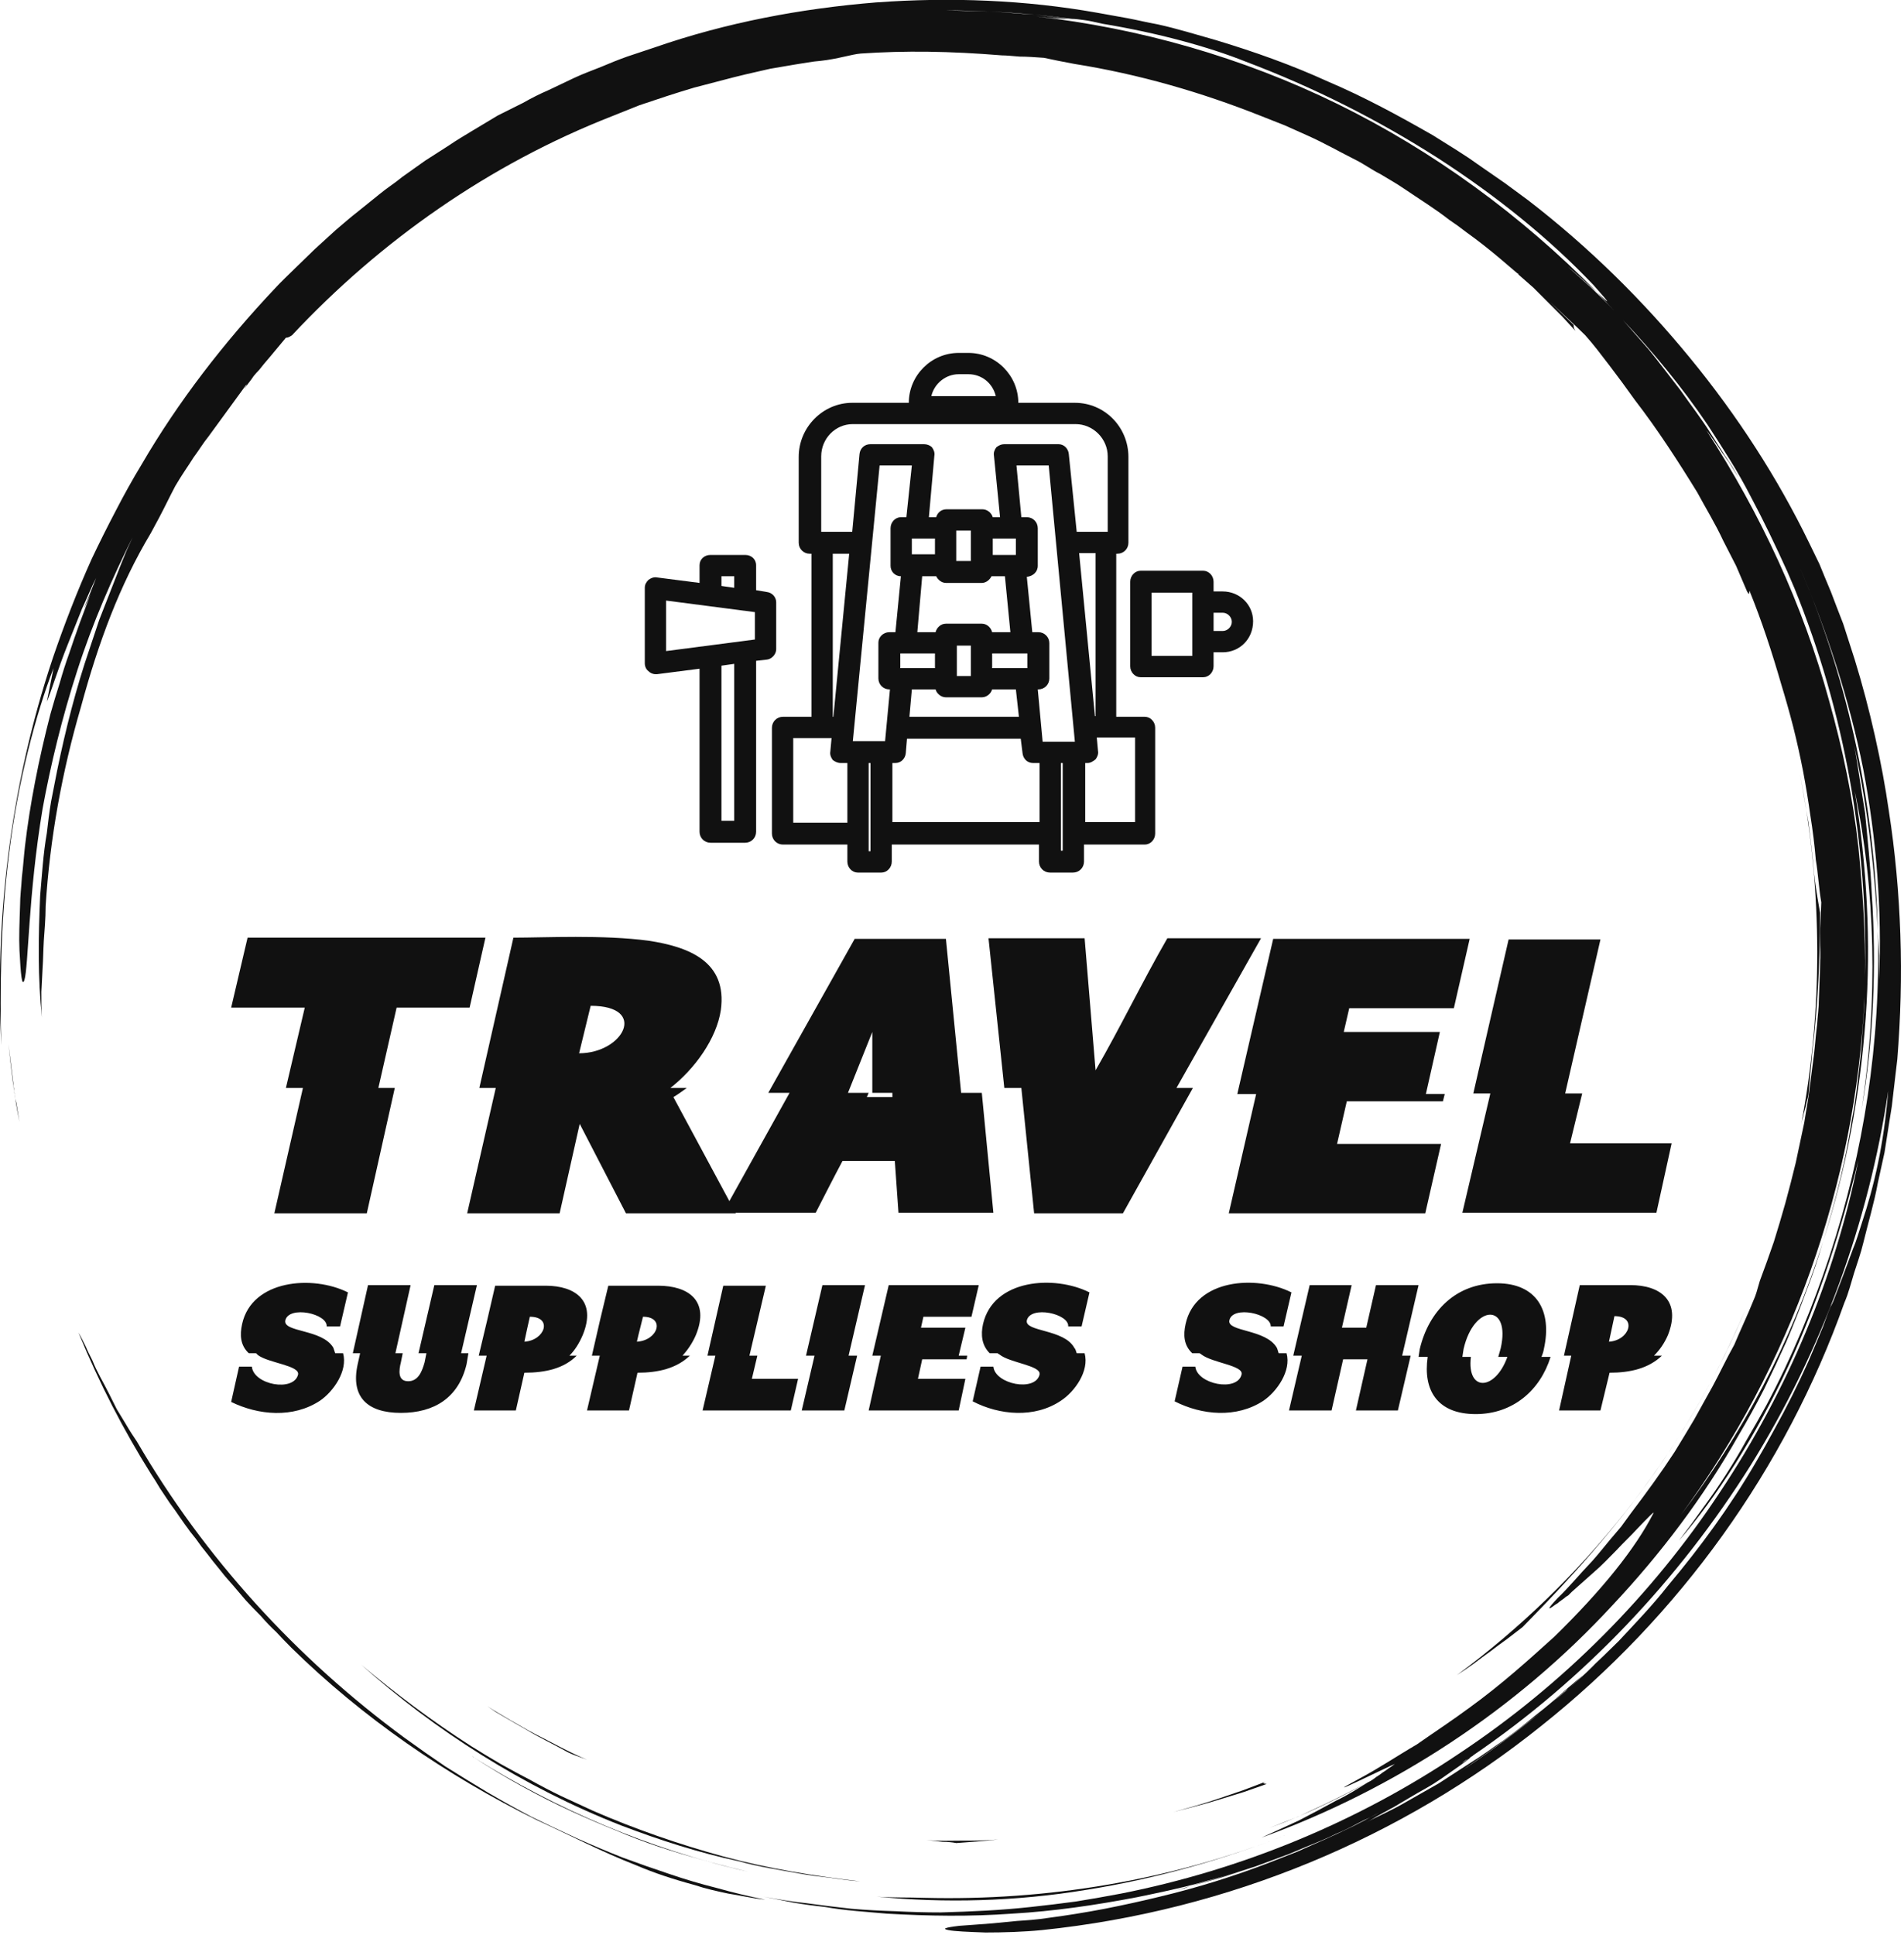
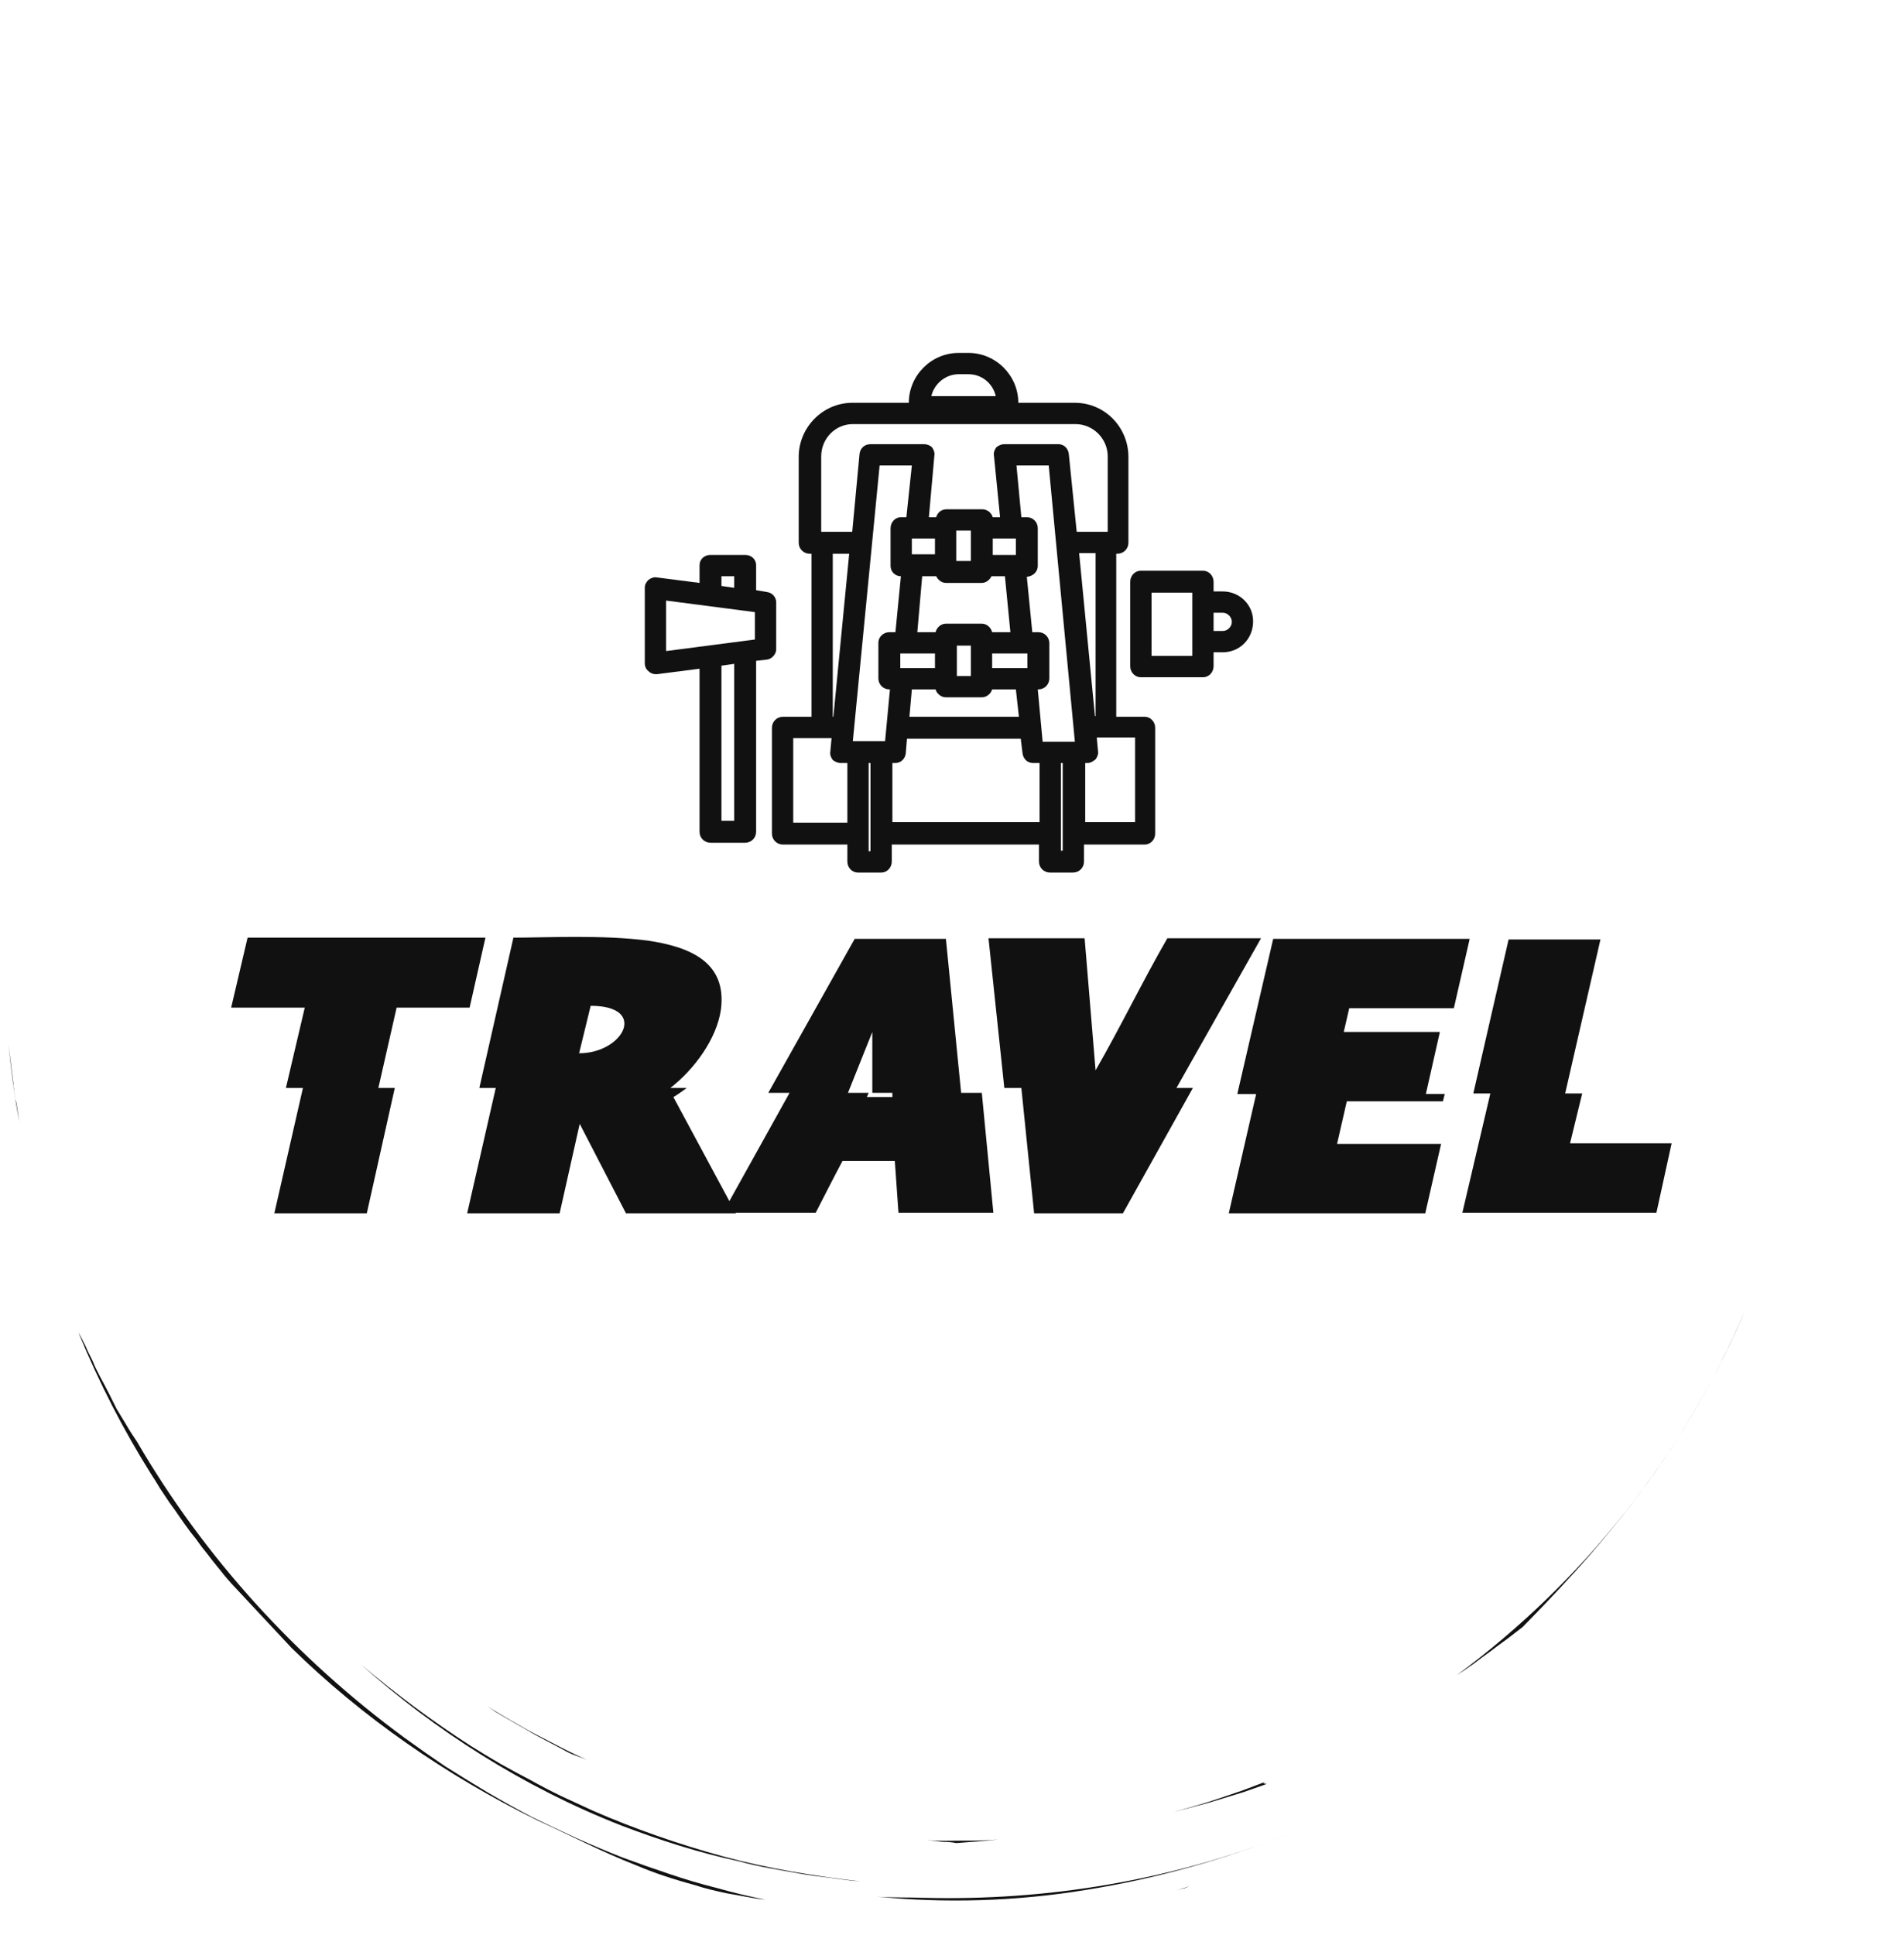
<svg xmlns="http://www.w3.org/2000/svg" version="1.2" viewBox="0 0 313 318" width="313" height="318">
  <style>.a{fill:#111}</style>
-   <path fill-rule="evenodd" class="a" d="m38 260.2q-1-1.1-2-2.4-1-1.2-1.9-2.4-1-1.2-1.9-2.5-1-1.2-1.9-2.5 0.5 0.7 1 1.3-0.9-1.1-1.7-2.3-0.8-1.2-1.7-2.4-0.8-1.2-1.6-2.4-0.7-1.2-1.5-2.4c-4.5-7.2-8.4-14.7-11.9-23.2q0.3 0.5 0.6 1.1 0.3 0.6 0.6 1.2 0.2 0.5 0.5 1.1 0.3 0.6 0.6 1.2c0.7 1.8 1.8 3.6 2.7 5.4l1.3 2.6 1.4 2.3c0.8 1.4 1.5 2.4 1.9 3 11.1 19.1 26.3 35.7 44 48.7q3.3 2.4 6.7 4.7 3.5 2.2 7 4.3 3.6 2.1 7.2 4 3.7 1.8 7.4 3.5 3.8 1.7 7.6 3.2 3.8 1.4 7.7 2.7 3.8 1.3 7.8 2.3 3.9 1.1 7.9 1.9c-2.1-0.2-4.1-0.7-6.1-1-1.9-0.4-3.7-0.8-5.5-1.4q-2.6-0.7-5-1.5c-1.5-0.5-3.1-1.1-4.5-1.7-5.9-2.3-11-5-16.5-7.5-14.8-7.3-28.7-16.9-40.3-28.3q-1.3-1.3-2.5-2.6-1.3-1.2-2.5-2.6-1.3-1.3-2.5-2.6-1.2-1.4-2.3-2.7zm-35.7-81.3q0 0.4 0.1 0.8 0 0.4 0.1 0.8 0.1 0.4 0.2 0.8l0.5 3.1c-0.9-4.4-1.4-8.9-1.8-12.8l0.8 6.5q0 0.4 0.1 0.8zm149.7 133c20 0.5 40.4-2.8 59.6-10.4-10.4 4.1-21.7 7.3-33.1 9.1-11.5 1.9-23.2 2.2-34.4 1.1 2.6 0.2 5.2 0.1 7.9 0.2zm-121.8-61.5l-0.2-0.3z" />
-   <path class="a" d="m78 288.9l-0.4-0.3q0.2 0.1 0.4 0.3zm16.2 8.9q3.5 1.6 7 3 3.5 1.5 7.1 2.7 3.6 1.2 7.3 2.2 3.7 1.1 7.4 1.9c-16.3-3.7-31.6-10.3-45-18.7 5.1 3.3 10.5 6.3 16.2 8.9zm203.1-117.9c0.2-2.7 0.5-5.4 0.6-6.8 1-8.5 1.3-15.8 1.3-23.1-0.2-1.3-0.7-3.7-1-6.5-0.2-2.8-0.6-5.6-0.9-8.3-0.5-2.7-0.9-5.4-1.4-8 3.8 19.5 3.7 39.1 0.2 57.6q0.1-0.6 0.3-1.2 0.1-0.6 0.3-1.2 0.2-0.7 0.3-1.3 0.2-0.6 0.3-1.2z" />
-   <path fill-rule="evenodd" class="a" d="m0.2 171.7c-1-19.8 1.2-41.8 8.5-63.6q1.4-4.1 3-8.2 1.6-4.1 3.4-8.1 1.9-4 3.9-7.8 2-3.9 4.3-7.7c6-10.3 13.5-20 21.9-28.9 1-1.1 2.2-2.2 3.3-3.3l3.3-3.2 3.4-3.1c1.2-1 2.3-2 3.6-3l3.6-2.9c1.2-1 2.5-1.8 3.7-2.8 1.3-0.9 2.5-1.8 3.8-2.7l3.9-2.5c1.3-0.9 2.7-1.7 4-2.5l4-2.4 4.2-2.1c1.4-0.8 2.8-1.5 4.2-2.1l4.2-2c1.5-0.7 2.9-1.2 4.4-1.8 1.4-0.6 2.9-1.2 4.3-1.7l4.5-1.5c11.8-4.1 24.1-6.4 36.4-7.4 12.3-0.9 24.6-0.4 36.4 1.7l5 0.9c1.6 0.3 3.2 0.7 4.9 1 3.2 0.7 6.4 1.7 9.6 2.6 6.3 1.9 12.5 4.1 18.4 6.8 5.9 2.5 11.6 5.6 17.2 8.8l4 2.5 2 1.3 2 1.4 3.9 2.7 3.8 2.8c10 7.7 18.9 16.5 26.6 25.9 7.8 9.5 14.4 19.7 19.6 30.4l1.7 3.5 0.9 2.2 1 2.4c0.6 1.6 1.3 3.4 2 5.2l1.9 5.9c2.5 8.1 4.5 17.1 5.6 24.8 2.1 13.5 2.5 27.3 1.4 40.9l-0.6 5.1-0.3 2.6-0.4 2.5-0.8 5.1-1.1 5c-0.6 3.3-1.6 6.6-2.4 9.9-0.4 1.7-1 3.3-1.5 4.9-0.5 1.6-0.9 3.3-1.6 4.9-9.7 27.3-27.1 51.5-49.9 69.6-22.7 18.2-51.1 30.3-82 33.5-3 0.3-6.4 0.4-9.3 0.4-2.8-0.1-5.2-0.2-6.1-0.4-1-0.2-0.7-0.4 1.8-0.7 1.2-0.1 3-0.2 5.4-0.4l4.1-0.4c1.5-0.1 3.2-0.2 5.1-0.5q4.6-0.6 9.3-1.5 4.6-0.9 9.1-2 4.6-1.1 9.1-2.5 4.5-1.4 8.9-3.1 2.3-0.9 4.6-1.8 2.2-1 4.5-2 2.2-1 4.5-2.1 2.2-1.1 4.4-2.3-1.2 0.7-2.4 1.2-1.2 0.6-2.3 1.2-1.2 0.6-2.4 1.1-1.2 0.6-2.4 1.1-2.7 1.1-5.3 2.2-2.7 1-5.4 2-2.7 0.9-5.5 1.8-2.7 0.8-5.5 1.5l3.5-1c2.2-0.6 4.3-1.3 6.4-2l-3.4 1.1c-1.6 0.5-3.3 0.9-5 1.4-3.3 0.9-6.7 1.6-10.1 2.3-6.8 1.3-13.6 2.3-20.5 2.7-6.9 0.5-13.7 0.4-20.6 0-3.4-0.3-6.8-0.5-10.2-1.1-1.7-0.2-3.4-0.4-5.1-0.7l-5-1q3.6 0.7 7.2 1.1 3.6 0.5 7.3 0.9 3.6 0.3 7.3 0.4 3.7 0.2 7.3 0.2 3.8-0.1 7.5-0.3 3.7-0.2 7.4-0.6 3.7-0.4 7.4-0.9 3.7-0.6 7.4-1.3c19.7-3.9 38.8-11.7 55.7-23.1 17-11.3 31.6-26 42.7-42.8 11.2-16.8 19-35.5 22.8-54.6-2.6 10.6-6.4 22.8-11.6 34-5.2 11.2-11.7 21.3-17.9 28.5q2-2.6 3.9-5.3 2-2.7 3.8-5.5 1.8-2.8 3.4-5.7 1.7-2.9 3.3-5.8c4.2-7.9 7.6-16.1 10.4-24.6 5.6-17 8.4-35.1 7.9-53.3l0.2 4c0 1.3 0 2.7 0 4 0.5-11.3-0.4-23.1-2.6-34.6-2.3-11.5-6-22.7-10.4-33.1 8.2 19.2 12.3 39.6 12.8 59.7-0.5-9.2-1.4-19-3.9-30.5 0.6 3.1 1.1 7 1.8 11.1 0.4 4.2 0.9 8.8 1.1 13.3 0.8 11.9 0.3 24-1.7 35.6 2.8-18.1 2.3-36.4-1.1-52.5 2 12.2 2.7 24.8 1.8 37.3-0.9 12.5-3.2 24.9-7 36.7 2-6.5 3.7-13.1 4.7-19.8 0.7-3.4 1-6.8 1.4-10.1 0.2-1.7 0.3-3.4 0.4-5.1 0.1-1.7 0.3-3.4 0.3-5.1-1.4 30.8-12.2 60.7-30.2 85.1 9.9-13 18.2-28.3 23.4-45q-1.2 4.2-2.8 8.3-1.5 4.1-3.2 8.1-1.8 4-3.7 7.9-2 3.9-4.2 7.6c-5.7 10.1-12.8 19.5-20.8 28-15.8 17.1-35.8 30.2-57.6 38.1l6.1-2.8c2.1-1.1 4.2-2.2 6.2-3.3 1.9-0.9 3.6-2 5.2-3-4.2 2.3-8.8 4.6-13.8 6.6l-2.4 0.9 4.6-1.8c1.5-0.7 3-1.4 4.5-2.1 2.5-1.2 5-2.5 7.5-3.8q0.5-0.3 1-0.7 0.5-0.3 1-0.7 0.5-0.3 1-0.7 0.5-0.3 1-0.7c-0.4 0.1-13.6 6.6-6 2.5 3.4-1.8 6.5-3.9 9.6-5.7 3-2.1 5.9-4 8.6-6 5.4-3.9 9.9-8 14-11.7 7.9-7.7 13.4-14.6 16.3-20.3 0.3-0.5-0.9 0.7-2.8 2.7-0.9 1-2.1 2.1-3.3 3.4-1.2 1.2-2.4 2.5-3.7 3.6l-3.6 3.2q-0.3 0.3-0.6 0.6-0.4 0.2-0.7 0.5-0.4 0.3-0.7 0.5-0.3 0.3-0.7 0.5c-1.3 1-1.5 0.9 0.4-1.1 1.7-1.6 3.4-3.7 5.6-6 1-1.1 2-2.4 3.1-3.7l1.7-2c0.5-0.7 1.1-1.5 1.6-2.2q1.9-2.5 3.7-5 1.8-2.5 3.5-5.1 1.6-2.6 3.2-5.3 1.5-2.7 3-5.4c1.2-2.2 2.3-4.6 3.6-6.9 1-2.4 2.2-4.9 3.2-7.4 0.3-0.6 0.6-1.7 1-3.1q1.2-3.2 2.3-6.4 1-3.2 1.9-6.4 0.9-3.3 1.7-6.6 0.7-3.3 1.4-6.6c0.3-2 0.7-3.9 0.9-5.8l0.7-5.4c0.2-1.7 0.3-3.3 0.5-4.8 0.1-1.5 0.3-2.9 0.3-4.1l0.2-5.6c0.1-1.9 0-3.7 0-5.6l0.2-4.9c-0.4-2.3-0.5-4.6-0.9-7q-0.3-3.6-0.9-7.3-0.5-3.6-1.2-7.3-0.7-3.6-1.6-7.2-0.9-3.5-2-7.1c-1.5-5.2-3.2-10.4-5.2-15.3-0.1 0.1 0.1 1-0.4 0.1l-1.8-4.2-2.1-4.1c-1.3-2.8-2.9-5.4-4.3-8-3.2-5.2-6.5-10.3-10.2-15.1l-2.1-2.9-2.1-2.8-2-2.6c-0.7-0.9-1.3-1.6-2-2.4-1.6-1.6-3.6-3.4-5.8-5.5 1.3 1.3 2.7 2.6 3.9 3.8 0 0.2-0.1 0.4 0.3 1-0.7-0.8-1.5-1.6-2.2-2.4l-2.4-2.4-2.3-2.3-2.5-2.2v-0.1q-0.2-0.1-0.3-0.2-1.3-1.1-2.7-2.3-1.3-1.1-2.7-2.2-1.4-1.1-2.8-2.1-1.4-1.1-2.9-2.1c-2.3-1.8-4.9-3.4-7.4-5.1-1.3-0.9-2.6-1.6-3.9-2.4-1.4-0.7-2.6-1.6-4-2.3-2.6-1.3-5.2-2.8-7.9-4l-3.8-1.7-3.8-1.5c-9.8-3.9-20.1-6.9-30.8-8.6q-2.7-0.5-5-1c-1.4-0.1-2.8-0.2-4-0.2-1.2-0.1-2.2-0.2-2.9-0.2-8.6-0.7-15.9-0.8-23.2-0.3-1.4 0.1-3.8 0.9-6.6 1.2-1.4 0.1-2.8 0.4-4.2 0.6l-4.1 0.7c-2.7 0.6-5.3 1.2-7.9 1.9l-4.6 1.2-2.3 0.7-2.2 0.7-4.5 1.5-4.5 1.8c-20.2 7.9-38.1 20.5-52.6 36-0.6 0.4-0.8 0.4-1 0.4-1.1 1.3-2.3 2.8-3.6 4.3q-0.4 0.5-0.8 1-0.5 0.5-0.9 1-0.4 0.6-0.8 1.1-0.4 0.5-0.8 1.1c0.3-0.5 0.5-0.8 0.4-0.8l-6.2 8.5c-0.9 1.1-1.6 2.3-2.5 3.5-0.8 1.3-1.9 2.8-3 4.7-0.9 1.7-1.7 3.4-2.6 5.1l-1.4 2.6c-5.1 8.5-8.6 17.9-11.5 28.6-3.1 10.6-5.1 21.6-5.8 32.7 0 2.2-0.2 4.1-0.3 5.7-0.1 1.7-0.1 3.1-0.2 4.5l-0.2 3.9c0 1.4 0 2.7 0.1 4.2-0.7-6.4-0.6-13.2-0.3-20 0.3-3.4 0.5-6.9 1.1-10.3 0.2-1.7 0.4-3.5 0.7-5.2l1-5.1c1.4-6.8 3.1-13.5 5.3-19.9q0.4-1.2 0.8-2.4l0.8-2.4 1.8-4.6 1.8-4.6 0.9-2.2 1-2.2c-3.3 6.6-6.6 14.1-9.1 21.9-2.5 7.7-4.4 15.6-5.7 22.7-2.4 14.4-2.3 26-3 28.2-0.4 1.1-0.6-0.9-0.8-4.9-0.1-2.1 0-4.6 0.1-7.5 0-1.4 0.2-2.9 0.3-4.6 0.2-1.6 0.3-3.2 0.5-5 0.8-6.9 2.3-14.5 4.2-21.8q0.7-2.5 1.5-5 0.7-2.5 1.6-5 0.8-2.4 1.7-4.9 0.9-2.4 1.8-4.8l-2.5 5.7c0.6-1.4 1.3-2.8 1.8-4.3 0.6-1.4 1.1-2.8 1.6-4-0.7 1.3-1.4 3.1-2.3 5l-1.2 3-1.2 3c-1.6 4-2.7 7.7-3.4 9.3l1.1-5.5c-2.9 7.5-5.9 18.8-7.3 30.4-1.5 11.6-1.5 23.4-1.3 31.5zm206.8 134.7q-0.8 0.3-1.6 0.6zm103.4-127.1c-3.2 21.6-10.9 42.7-22.6 61.5-11.8 18.8-27.4 35.3-45.8 47.8q0.1-0.1 0.2-0.1-0.3 0.2-0.6 0.4-0.3 0.2-0.7 0.4-0.3 0.2-0.6 0.5-0.3 0.2-0.6 0.4 1.2-0.8 2.3-1.6c-0.5 0.5-1.6 1.3-2.9 2.2-1.3 0.9-2.9 2.1-4.7 3.1-1.8 1-3.6 2.1-5.3 3.1q-0.6 0.3-1.1 0.6-0.6 0.3-1.1 0.6-0.6 0.3-1.2 0.7-0.5 0.3-1.1 0.6c2.1-1.1 4.2-2 6.1-3.1l5.8-3.3 5.4-3.5c1.8-1.1 3.5-2.4 5.3-3.6q2.6-1.9 5.1-4 2.6-2 5-4.2 2.5-2.1 4.9-4.3 2.3-2.3 4.6-4.6-1.6 1.6-3.2 3.2-1.6 1.6-3.3 3.1-1.1 1.1-2.2 2.1c1.2-1.1 2.5-2.2 3.6-3.3l4.4-4.3c2.7-2.9 5.6-5.9 8.1-9.1 5.3-6.3 10.2-13 14.4-20.2q1.6-2.7 3.1-5.5 1.5-2.7 2.9-5.5 1.4-2.8 2.7-5.7 1.2-2.8 2.4-5.7 0.2-0.6 0.4-1.1 0.2-0.5 0.4-1.1 0.2-0.5 0.4-1 0.3-0.5 0.5-1l0.8-2.1 0.8-2.1 1.6-4.3c0.6-1.4 1-2.9 1.5-4.4 2-6 3.6-12.9 4.3-21.6zm-52.6 98.2q-0.4 0.3-0.8 0.7-0.9 0.8-1.8 1.5 1.1-0.8 2.1-1.7 0.3-0.3 0.5-0.5zm-4.3 3.6q0.9-0.7 1.7-1.4-0.8 0.7-1.7 1.4zm4.6-3.8q-0.1 0.1-0.3 0.2 0.2-0.1 0.3-0.2zm-4.8 4.1q-1.8 1.4-3.6 2.8-1.8 1.4-3.6 2.7-1.9 1.4-3.8 2.7-1.8 1.3-3.7 2.5c5-3.2 9.9-6.8 14.7-10.7zm13.5-228.8c1.4 1.6 2.8 3.2 4.2 4.8 1.8 2.2 3.5 4.5 5.3 6.8 1.6 2.3 3.4 4.6 4.9 7l2.3 3.6 1.2 1.8 1.1 1.9q-0.3-0.5-0.7-1.1-0.3-0.5-0.6-1-0.3-0.5-0.7-1-0.3-0.5-0.7-1-1.3-2-2.6-3.7c8.9 13.7 15.9 28.7 20.2 44.5 2.2 7.8 3.9 15.9 4.8 24 0.7 7.1 1.2 14.3 1.1 21.4 0.5-21.6-3.3-43.5-11.6-63.9q-0.6-1.4-1.2-2.8-1.4-3.1-2.9-6.2-1.5-3.1-3.1-6.1-1.6-3.1-3.4-6-1.8-2.9-3.7-5.8c-4.2-6.2-8.9-11.9-13.9-17.2zm-111.4-50.9l7.3 0.2c2.5 0.1 5 0.4 7.4 0.5 1.9 0.2 3.7 0.5 5.5 0.7-1.2 0-2.6-0.1-5.3-0.4 16.9 1.9 33.9 6.7 49.6 14.4 15.7 7.7 30.2 18.3 42.6 30.9-1.6-1.4-3.8-3.4-4.8-4.2l3.9 3.5c1.2 1.2 2.5 2.4 3.7 3.7l-2.8-3c1.9 1.8 2.8 2.6-0.5-1.1-7.3-7.7-16-14.7-25.6-20.9-9.7-6.2-20.3-11.6-31.7-15.9-6-2.4-14.4-4.7-23.5-6.2-1.3-0.3-2.2-0.5-3-0.6-0.8-0.1-1.4-0.2-2-0.2-2-0.2-4-0.5-6.1-0.7-2.4-0.2-4.9-0.4-7.4-0.5-2.4-0.1-4.9-0.2-7.3-0.2z" />
+   <path fill-rule="evenodd" class="a" d="m38 260.2q-1-1.1-2-2.4-1-1.2-1.9-2.4-1-1.2-1.9-2.5-1-1.2-1.9-2.5 0.5 0.7 1 1.3-0.9-1.1-1.7-2.3-0.8-1.2-1.7-2.4-0.8-1.2-1.6-2.4-0.7-1.2-1.5-2.4c-4.5-7.2-8.4-14.7-11.9-23.2q0.3 0.5 0.6 1.1 0.3 0.6 0.6 1.2 0.2 0.5 0.5 1.1 0.3 0.6 0.6 1.2c0.7 1.8 1.8 3.6 2.7 5.4l1.3 2.6 1.4 2.3c0.8 1.4 1.5 2.4 1.9 3 11.1 19.1 26.3 35.7 44 48.7q3.3 2.4 6.7 4.7 3.5 2.2 7 4.3 3.6 2.1 7.2 4 3.7 1.8 7.4 3.5 3.8 1.7 7.6 3.2 3.8 1.4 7.7 2.7 3.8 1.3 7.8 2.3 3.9 1.1 7.9 1.9c-2.1-0.2-4.1-0.7-6.1-1-1.9-0.4-3.7-0.8-5.5-1.4q-2.6-0.7-5-1.5c-1.5-0.5-3.1-1.1-4.5-1.7-5.9-2.3-11-5-16.5-7.5-14.8-7.3-28.7-16.9-40.3-28.3zm-35.7-81.3q0 0.4 0.1 0.8 0 0.4 0.1 0.8 0.1 0.4 0.2 0.8l0.5 3.1c-0.9-4.4-1.4-8.9-1.8-12.8l0.8 6.5q0 0.4 0.1 0.8zm149.7 133c20 0.5 40.4-2.8 59.6-10.4-10.4 4.1-21.7 7.3-33.1 9.1-11.5 1.9-23.2 2.2-34.4 1.1 2.6 0.2 5.2 0.1 7.9 0.2zm-121.8-61.5l-0.2-0.3z" />
  <path fill-rule="evenodd" class="a" d="m193.2 310.7q1.2-0.3 2.3-0.7l-0.7 0.3q-0.8 0.2-1.6 0.4zm57.1-43.3q-1.3 1-2.6 2-1.4 1-2.7 2-1.4 1-2.7 2-1.4 1-2.8 1.9c20.7-15.3 37.2-36 47.4-60-4 9.6-10.3 20.8-17.4 30.2-7.1 9.5-14.6 17.2-19.2 21.9zm-172.8 19.6q2.4 1.5 4.8 2.9 2.5 1.4 5 2.7 2.5 1.4 5 2.6 2.6 1.2 5.2 2.4c6.9 3 14.1 5.5 21.4 7.5 7.4 2 14.9 3.2 22.5 4.1-1.7-0.1-3.4-0.4-5-0.6-1.7-0.2-3.4-0.4-5-0.7-3.3-0.6-6.7-1.1-9.9-2-6.6-1.4-13.1-3.5-19.4-5.9-16.1-6.3-30.7-15.7-42.7-26.4 5.7 4.8 11.7 9.3 18.1 13.4zm130.7 6.2l-3.7 1.3-3.9 1.2c-2.5 0.8-5.1 1.4-7.7 2.1 2.5-0.7 5.1-1.4 7.7-2.3l3.8-1.3 3.7-1.4c-0.9 0.4 0 0.3 0.1 0.4zm-51 9.7q-1-0.2-2.2-0.2l-2.7-0.3c2 0.2 4 0.1 5.9 0.1 2 0 3.9 0 5.9-0.2-2.3 0.3-4.6 0.4-6.9 0.6zm-74.1-20.6l-1.7-1-1.3-0.9c1.2 0.8 2.5 1.5 3.8 2.3 1.3 0.7 2.7 1.6 4.1 2.3 2.8 1.4 5.6 3 8.5 4.2-1.4-0.5-2.5-0.9-3.1-1.2-2.3-1.3-4.7-2.4-7-3.8zm-3.2-2l0.2 0.2q-0.1-0.1-0.2-0.2z" />
  <path fill-rule="evenodd" class="a" d="m206 102.1c0 2.9-2.2 5.1-5 5.1h-1.5v2.3c0 1-0.8 1.8-1.7 1.8h-10.3c-0.9 0-1.7-0.8-1.7-1.8v-13.9c0-1 0.8-1.8 1.7-1.8h10.3c0.9 0 1.7 0.8 1.7 1.8v1.6h1.5c2.8 0 5 2.2 5 4.9zm-10-4.7h-6.7v10.4h6.7zm6.5 4.8c0-0.8-0.7-1.5-1.5-1.5h-1.5v3h1.5c0.8 0 1.5-0.7 1.5-1.5z" />
  <path fill-rule="evenodd" class="a" d="m126.1 108.4l-1.8 0.2v28.1c0 1-0.8 1.8-1.8 1.8h-5.7c-1 0-1.8-0.8-1.8-1.8v-26.8l-7 0.9q-0.1 0-0.2 0c-0.5 0-0.9-0.2-1.2-0.5-0.4-0.3-0.6-0.8-0.6-1.3v-12.4c0-0.5 0.2-0.9 0.6-1.3 0.4-0.3 0.9-0.5 1.4-0.4l7 0.9v-2.9c0-1 0.8-1.7 1.8-1.7h5.7c1 0 1.8 0.7 1.8 1.7v4.1l1.8 0.3c0.8 0.1 1.5 0.8 1.5 1.7v7.7c0 0.8-0.7 1.6-1.5 1.7zm-7.5-12.1l2.1 0.3v-1.9h-2.1zm2.1 12.8l-2.1 0.3v25.5h2.1zm3.4-8.5l-14.6-1.9v8.3l14.6-1.9z" />
  <path fill-rule="evenodd" class="a" d="m189.9 119.6v17.4c0 1-0.8 1.8-1.7 1.8h-10v2.8c0 1-0.8 1.8-1.8 1.8h-3.8c-1 0-1.8-0.8-1.8-1.8v-2.8h-24.2v2.8c0 1-0.8 1.8-1.7 1.8h-3.9c-0.9 0-1.7-0.8-1.7-1.8v-2.8h-10.6c-1 0-1.8-0.8-1.8-1.8v-17.4c0-1 0.8-1.8 1.8-1.8h4.7v-26.8h-0.3c-1 0-1.8-0.8-1.8-1.8v-14.1c0-4.9 4-8.9 8.8-8.9h9.3c0-4.5 3.7-8.2 8.2-8.2h1.6c4.5 0 8.2 3.7 8.2 8.2h9.3c4.9 0 8.8 4 8.8 8.9v14.1c0 1-0.8 1.8-1.8 1.8h-0.2v26.8h4.7c0.9 0 1.7 0.8 1.7 1.8zm-36.8-54.5h10.6c-0.5-2.1-2.3-3.6-4.5-3.6h-1.6c-2.1 0-4 1.5-4.5 3.6zm-13.8 60.3h-1.1c-0.5 0-0.9-0.2-1.3-0.5-0.3-0.4-0.5-0.9-0.4-1.4l0.2-2.2h-1.5-4.8v13.9h8.9zm0.3-34.4h-2.7v26.8h0.1zm3.5 34.4h-0.3v14.5h0.3zm4.1-21.5l0.9-9.2c-1 0-1.7-0.8-1.7-1.7v-6.2c0-1 0.8-1.8 1.7-1.8h0.9l0.9-8.5h-5.3l-4.4 45.3h5.3l0.8-8.5h-0.1c-1 0-1.8-0.8-1.8-1.8v-5.9c0-0.9 0.8-1.7 1.8-1.7zm8.3-8.1c-0.7 0-1.3-0.5-1.6-1.1h-2.3l-0.8 9.2h3c0.2-0.8 0.9-1.4 1.7-1.4h5.9c0.8 0 1.5 0.6 1.7 1.4h3l-0.9-9.2h-2.2c-0.3 0.6-0.9 1.1-1.6 1.1zm4.1-3.6v-5h-2.4v5zm-4.1 22.4c-0.8 0-1.5-0.6-1.7-1.3h-3.9l-0.4 4.5h18l-0.5-4.5h-3.9c-0.2 0.7-0.9 1.3-1.7 1.3zm4.1-3.5v-5h-2.3v5zm9.3-1.3v-2.4h-5.8v2.4zm-1.9-21.3h-3.8v2.7h3.8zm-13.3 0h-3.8v2.6h3.8zm-5.7 18.9v2.4h5.7v-2.4zm22.9 18h-1.1c-0.9 0-1.6-0.7-1.7-1.6l-0.3-2.4h-18.7l-0.2 2.4c-0.1 0.9-0.8 1.6-1.7 1.6h-0.5v9.7h24.2c0 0 0-9.7 0-9.7zm3.8 0h-0.3v14.4h0.3zm2-3.5l-4.3-45.4h-5.3l0.8 8.5h0.9c1 0 1.8 0.8 1.8 1.8v6.2c0 1-0.8 1.7-1.8 1.8l0.9 9.1h1c1 0 1.8 0.8 1.8 1.8v5.8c0 1-0.8 1.8-1.8 1.8h-0.1l0.8 8.6zm0.3-34.5h5.1v-12.4c0-2.9-2.4-5.3-5.3-5.3h-36.6c-2.9 0-5.2 2.4-5.2 5.3v12.4h5.1l1.2-12.8c0.1-0.9 0.8-1.6 1.8-1.6h8.8c0.5 0 1 0.2 1.3 0.5 0.3 0.4 0.5 0.9 0.4 1.4l-0.9 10.1h1.2c0.2-0.7 0.8-1.3 1.7-1.3h5.9c0.8 0 1.5 0.6 1.7 1.3h1.2l-1-10.1c-0.1-0.5 0.1-1 0.4-1.4 0.4-0.3 0.8-0.5 1.3-0.5h8.9c0.9 0 1.6 0.7 1.7 1.6zm3 30.3h0.1v-26.8h-2.7zm6.6 3.5h-4.7-1.6l0.2 2.2c0.1 0.5-0.1 1-0.4 1.4-0.4 0.3-0.8 0.6-1.3 0.6h-0.4v9.7h8.2z" />
  <path fill-rule="evenodd" class="a" d="m64.9 178.8l-4.6 20.6h-15.2l4.7-20.6h-2.8l3.1-13.2h-12.1l2.7-11.5h39.1l-2.6 11.5h-12l-3 13.2c0 0 2.7 0 2.7 0zm16.6 0h-2.7l5.6-24.7c5.2 0 14.7-0.5 22.2 0.5 6.6 1 13 3.4 11.9 11.4-0.7 4.7-4.3 9.7-8.3 12.8h2.7c-0.7 0.5-1.5 1.1-2.2 1.5l9.2 17.1 9.9-17.8h-3.5l14.2-25.3h15l2.5 25.3h3.4l1.9 19.7h-15.6l-0.6-8.5h-8.6c-1.5 2.8-2.9 5.6-4.4 8.5h-13.2l0.1 0.1h-18.1l-7.6-14.7-3.3 14.7h-15.2zm15.6-13.5l-1.9 7.8c7.3 0 11.4-7.8 1.9-7.8zm49.6 15v-0.7h-3.3v-10l-4 10h3.4l-0.3 0.7c0 0 4.2 0 4.2 0zm49.4-1.5l-11.5 20.6h-14.6l-2.1-20.6h-2.8l-2.6-24.6h15.8l1.8 21.7c4.1-7.1 7.7-14.6 11.8-21.7h15.4l-13.9 24.6c0 0 2.7 0 2.7 0zm10.4 1h-3.1l5.9-25.5h32.3l-2.6 11.4h-17.2l-0.9 3.9h15.8l-2.3 10.2h3.1l-0.3 1.2h-15.8l-1.6 7h17.1l-2.6 11.4h-32.3zm38.5-0.1h-2.8l5.8-25.3h15.1l-5.8 25.3h2.8l-2 8.2h16.7l-2.5 11.4h-31.9z" />
-   <path fill-rule="evenodd" class="a" d="m56.4 222.4c0.8 2.9-1.6 6.3-3.8 7.8-4.4 2.9-10.1 2.4-14.6 0.2l1.3-5.8h2.1c0.3 3 6.9 4.2 7.6 1.3 0.3-1.5-4.9-1.9-6.6-3.2q-0.1-0.1-0.3-0.3h-1.2c-1.4-1.3-1.5-3-1.1-4.8 1.6-7.3 11.6-8.1 17.4-5.2l-1.3 5.6h-2.2c0.2-2.1-6.2-3.5-6.8-1-0.4 2 6.1 1.4 7.9 4.5 0.1 0.3 0.2 0.6 0.3 0.9 0 0 1.3 0 1.3 0zm20.6 0l-0.3 1.8c-1.3 5.5-5.3 8-10.8 8-5.5 0-8.3-2.6-7.1-8l0.4-1.8h-1.2l2.5-11.2h7l-2.5 11.2h1.2l-0.3 1.5c-0.3 1.2-0.6 3.1 1.2 3.1 1.7 0 2.3-1.7 2.7-3.1l0.3-1.5h-1.3l2.6-11.2h7l-2.6 11.2c0 0 1.2 0 1.2 0zm1.7 0.4q1.4-5.8 2.7-11.5h8.3c4.9 0 8.4 2.5 6.1 8.1-0.6 1.4-1.3 2.5-2.2 3.4h1.2c-2.1 2.1-5.1 2.8-8.6 2.8l-1.4 6.2h-6.9l2.1-9c0 0-1.3 0-1.3 0zm8.4-6.4c-0.3 1.3-0.6 2.7-0.9 4.1 3.4-0.2 4.7-4.1 0.9-4.1zm10.2 6.4q1.3-5.8 2.7-11.5h8.2c5 0 8.5 2.5 6.2 8.1-0.6 1.4-1.4 2.5-2.2 3.4h1.2c-2.2 2.1-5.2 2.8-8.6 2.8l-1.4 6.2h-6.9l2.1-9c0 0-1.3 0-1.3 0zm8.4-6.4c-0.3 1.3-0.7 2.7-1 4.1 3.5-0.2 4.7-4.1 1-4.1zm11.9 6.4h-1.3l2.6-11.5h7l-2.7 11.5h1.3l-0.9 3.8h7.6l-1.2 5.2h-14.5zm23.3 0l-2.1 9h-7l2.1-9h-1.4l2.7-11.6h7l-2.7 11.6zm3.9 0h-1.4l2.7-11.6h14.8l-1.2 5.2h-7.9l-0.4 1.8h7.3l-1.1 4.6h1.4l-0.1 0.6h-7.3l-0.7 3.2h7.8l-1.1 5.2h-14.8zm33.5-0.4c0.8 2.9-1.6 6.3-3.9 7.8-4.3 2.9-10.1 2.4-14.5 0.1l1.3-5.7h2.1c0.3 2.9 6.9 4.2 7.6 1.3 0.3-1.5-4.9-1.9-6.6-3.3q-0.2-0.1-0.3-0.2h-1.3c-1.3-1.3-1.5-3-1.1-4.8 1.7-7.4 11.7-8.1 17.5-5.2l-1.3 5.6h-2.2c0.2-2.1-6.2-3.5-6.8-1-0.4 1.9 6.1 1.4 7.8 4.5 0.2 0.2 0.3 0.6 0.4 0.9 0 0 1.3 0 1.3 0zm33.2 0c0.8 2.9-1.6 6.3-3.8 7.8-4.4 2.9-10.1 2.4-14.6 0.1l1.3-5.7h2.1c0.3 2.9 6.9 4.2 7.6 1.3 0.4-1.5-4.8-1.9-6.6-3.3q-0.1-0.1-0.3-0.2h-1.2c-1.4-1.3-1.5-3-1.1-4.8 1.6-7.4 11.6-8.1 17.4-5.2l-1.3 5.6h-2.1c0.1-2.1-6.3-3.5-6.8-1-0.4 1.9 6 1.4 7.8 4.5 0.1 0.2 0.2 0.6 0.3 0.9 0 0 1.3 0 1.3 0zm20.4 0.4l-2.1 9h-6.9l1.9-8.4h-4l-1.9 8.4h-7l2.1-9h-1.4l2.7-11.6h6.9l-1.6 7h4l1.6-7h7l-2.7 11.6c0 0 1.4 0 1.4 0zm21.9-1.1q-0.1 0.6-0.4 1.3h1.5c-1.7 5.5-6.2 9.4-12.3 9.4-6.3 0-8.7-3.9-7.9-9.4h-1.5q0.1-0.7 0.2-1.3c1.5-6.3 6-10.8 12.7-10.8 6.5 0 9.1 4.5 7.7 10.8zm-6 1.3h-1.5q0.2-0.7 0.4-1.4c1.7-7.5-4.4-7.3-6.1 0.1q-0.1 0.7-0.2 1.3h1.4c-0.7 5.8 4 5.6 6 0zm9.3-0.2q1.3-5.8 2.6-11.6h8.3c5 0 8.4 2.6 6.2 8.2-0.6 1.4-1.4 2.5-2.3 3.4h1.3c-2.2 2.1-5.2 2.8-8.6 2.8l-1.5 6.2h-6.8l2-9c0 0-1.2 0-1.2 0zm8.3-6.5c-0.3 1.4-0.6 2.8-0.9 4.2 3.4-0.2 4.7-4.2 0.9-4.2z" />
</svg>